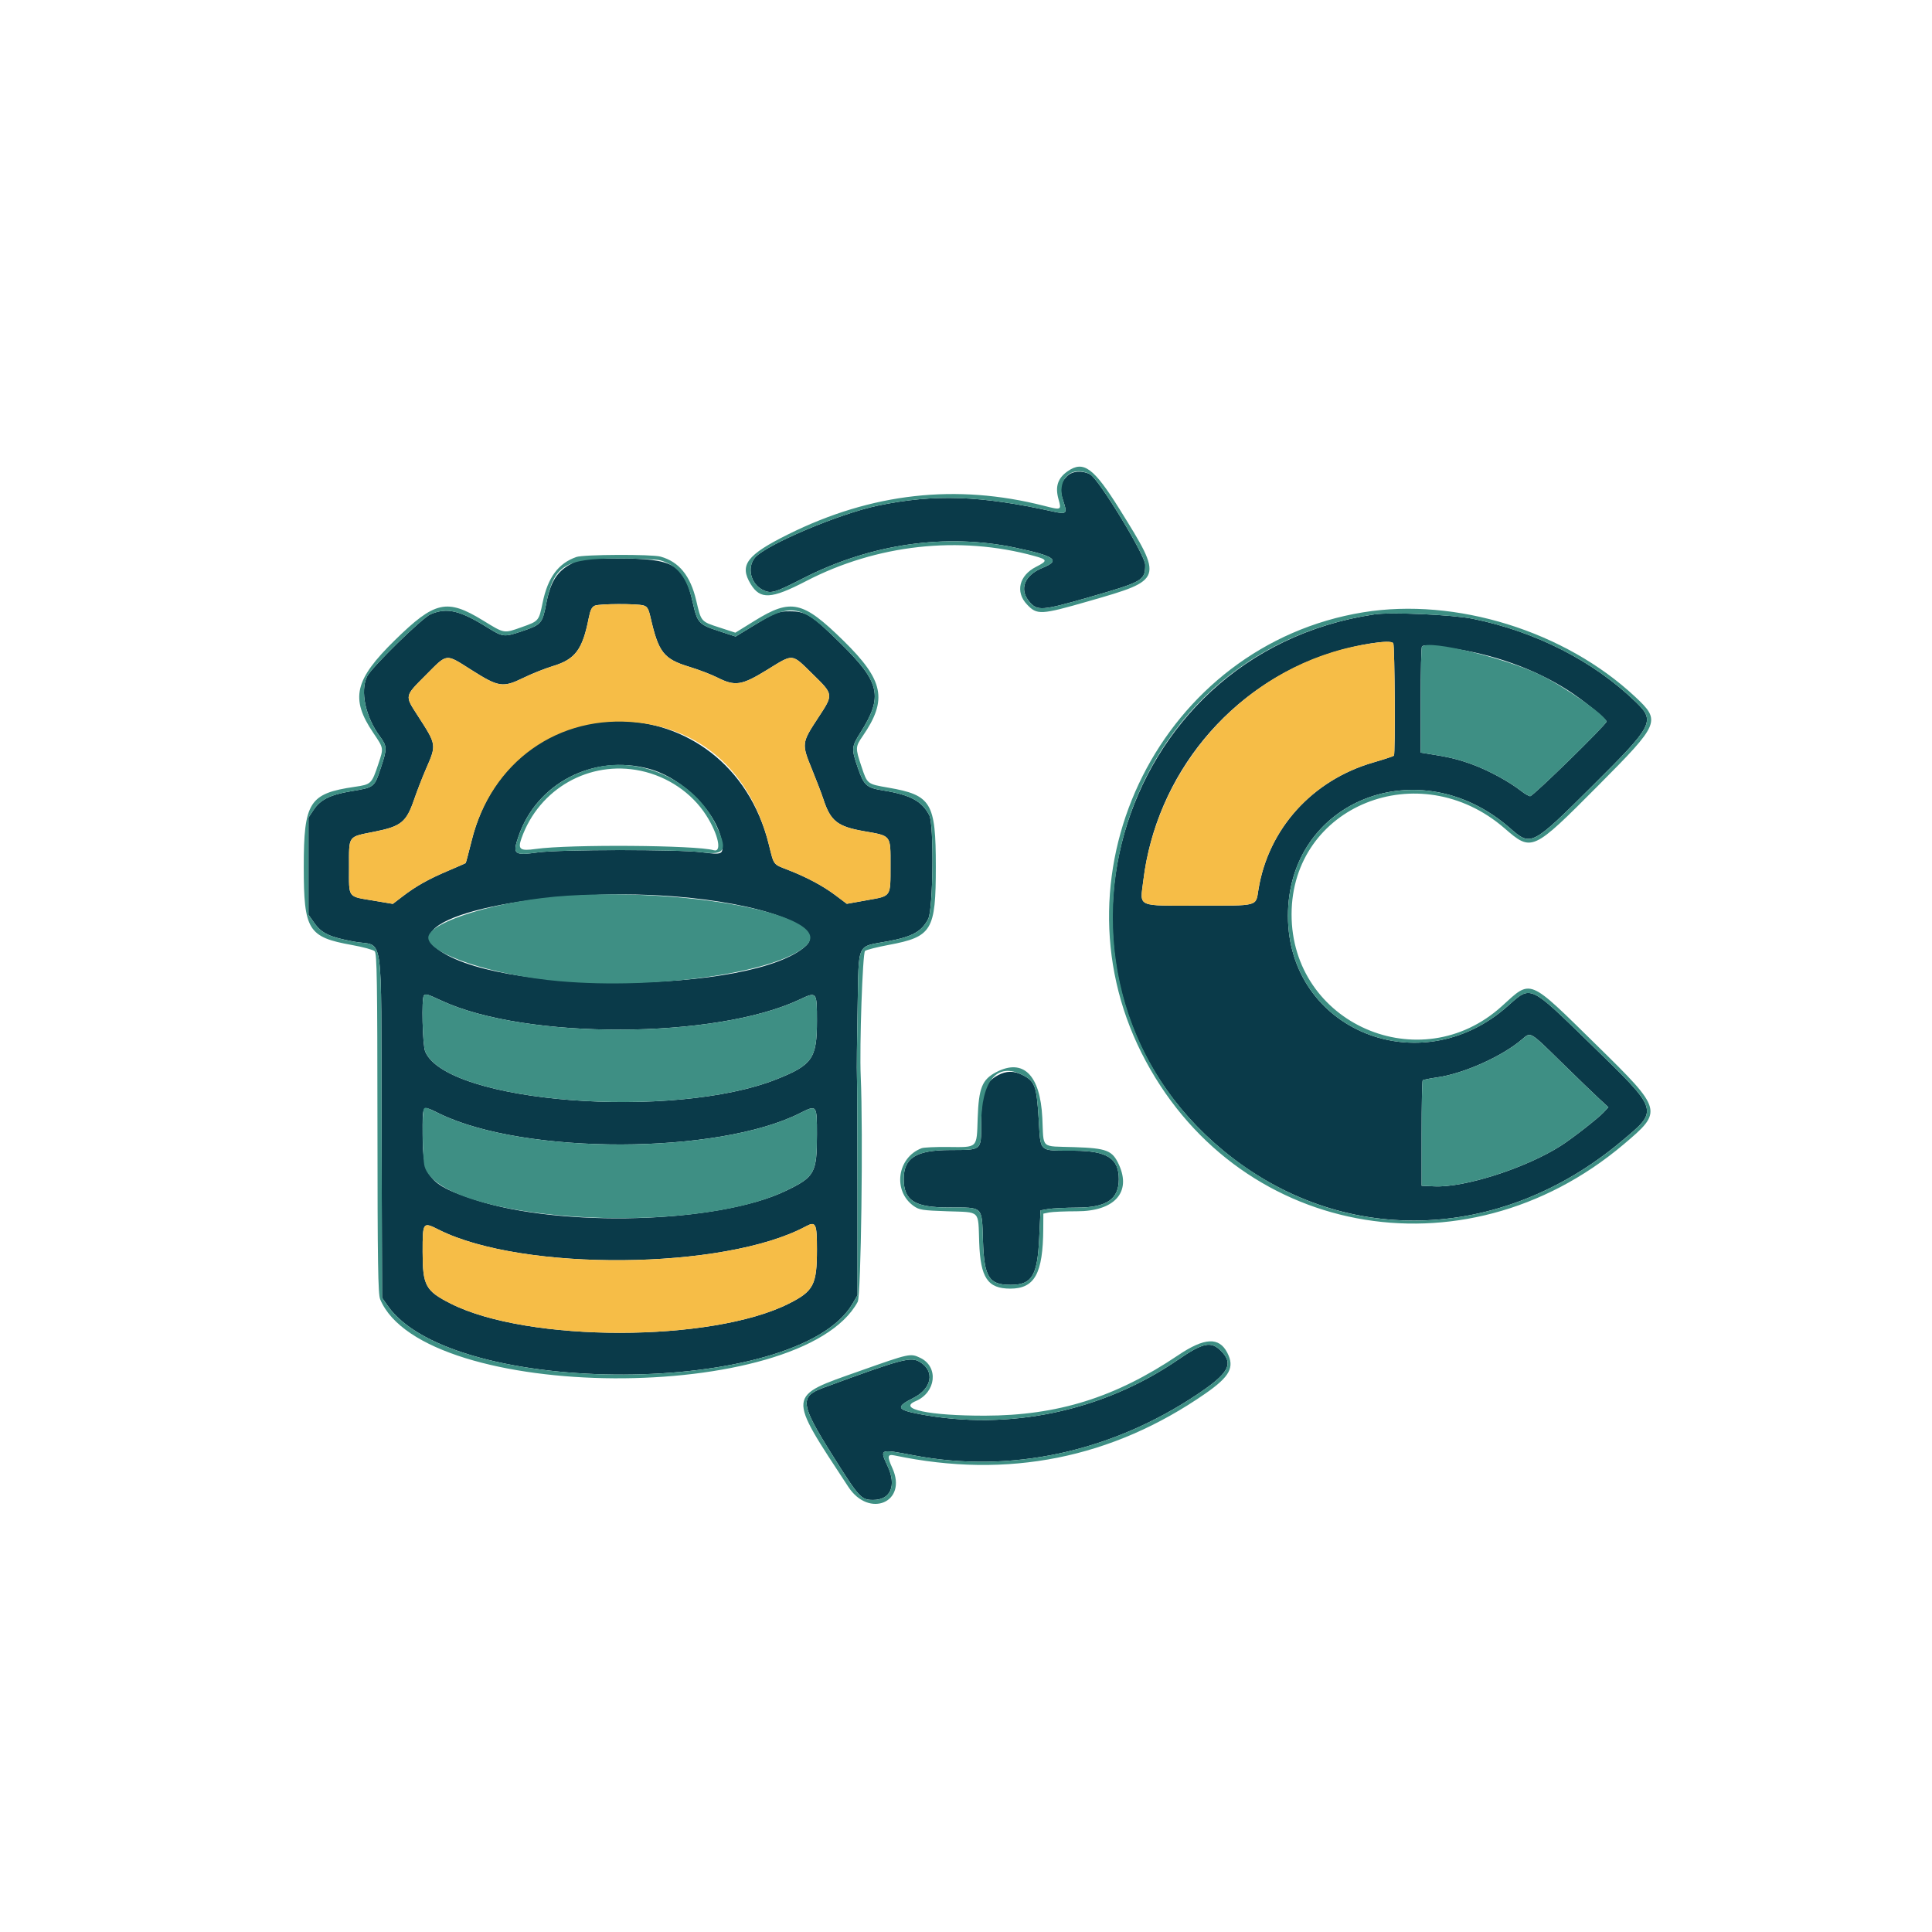
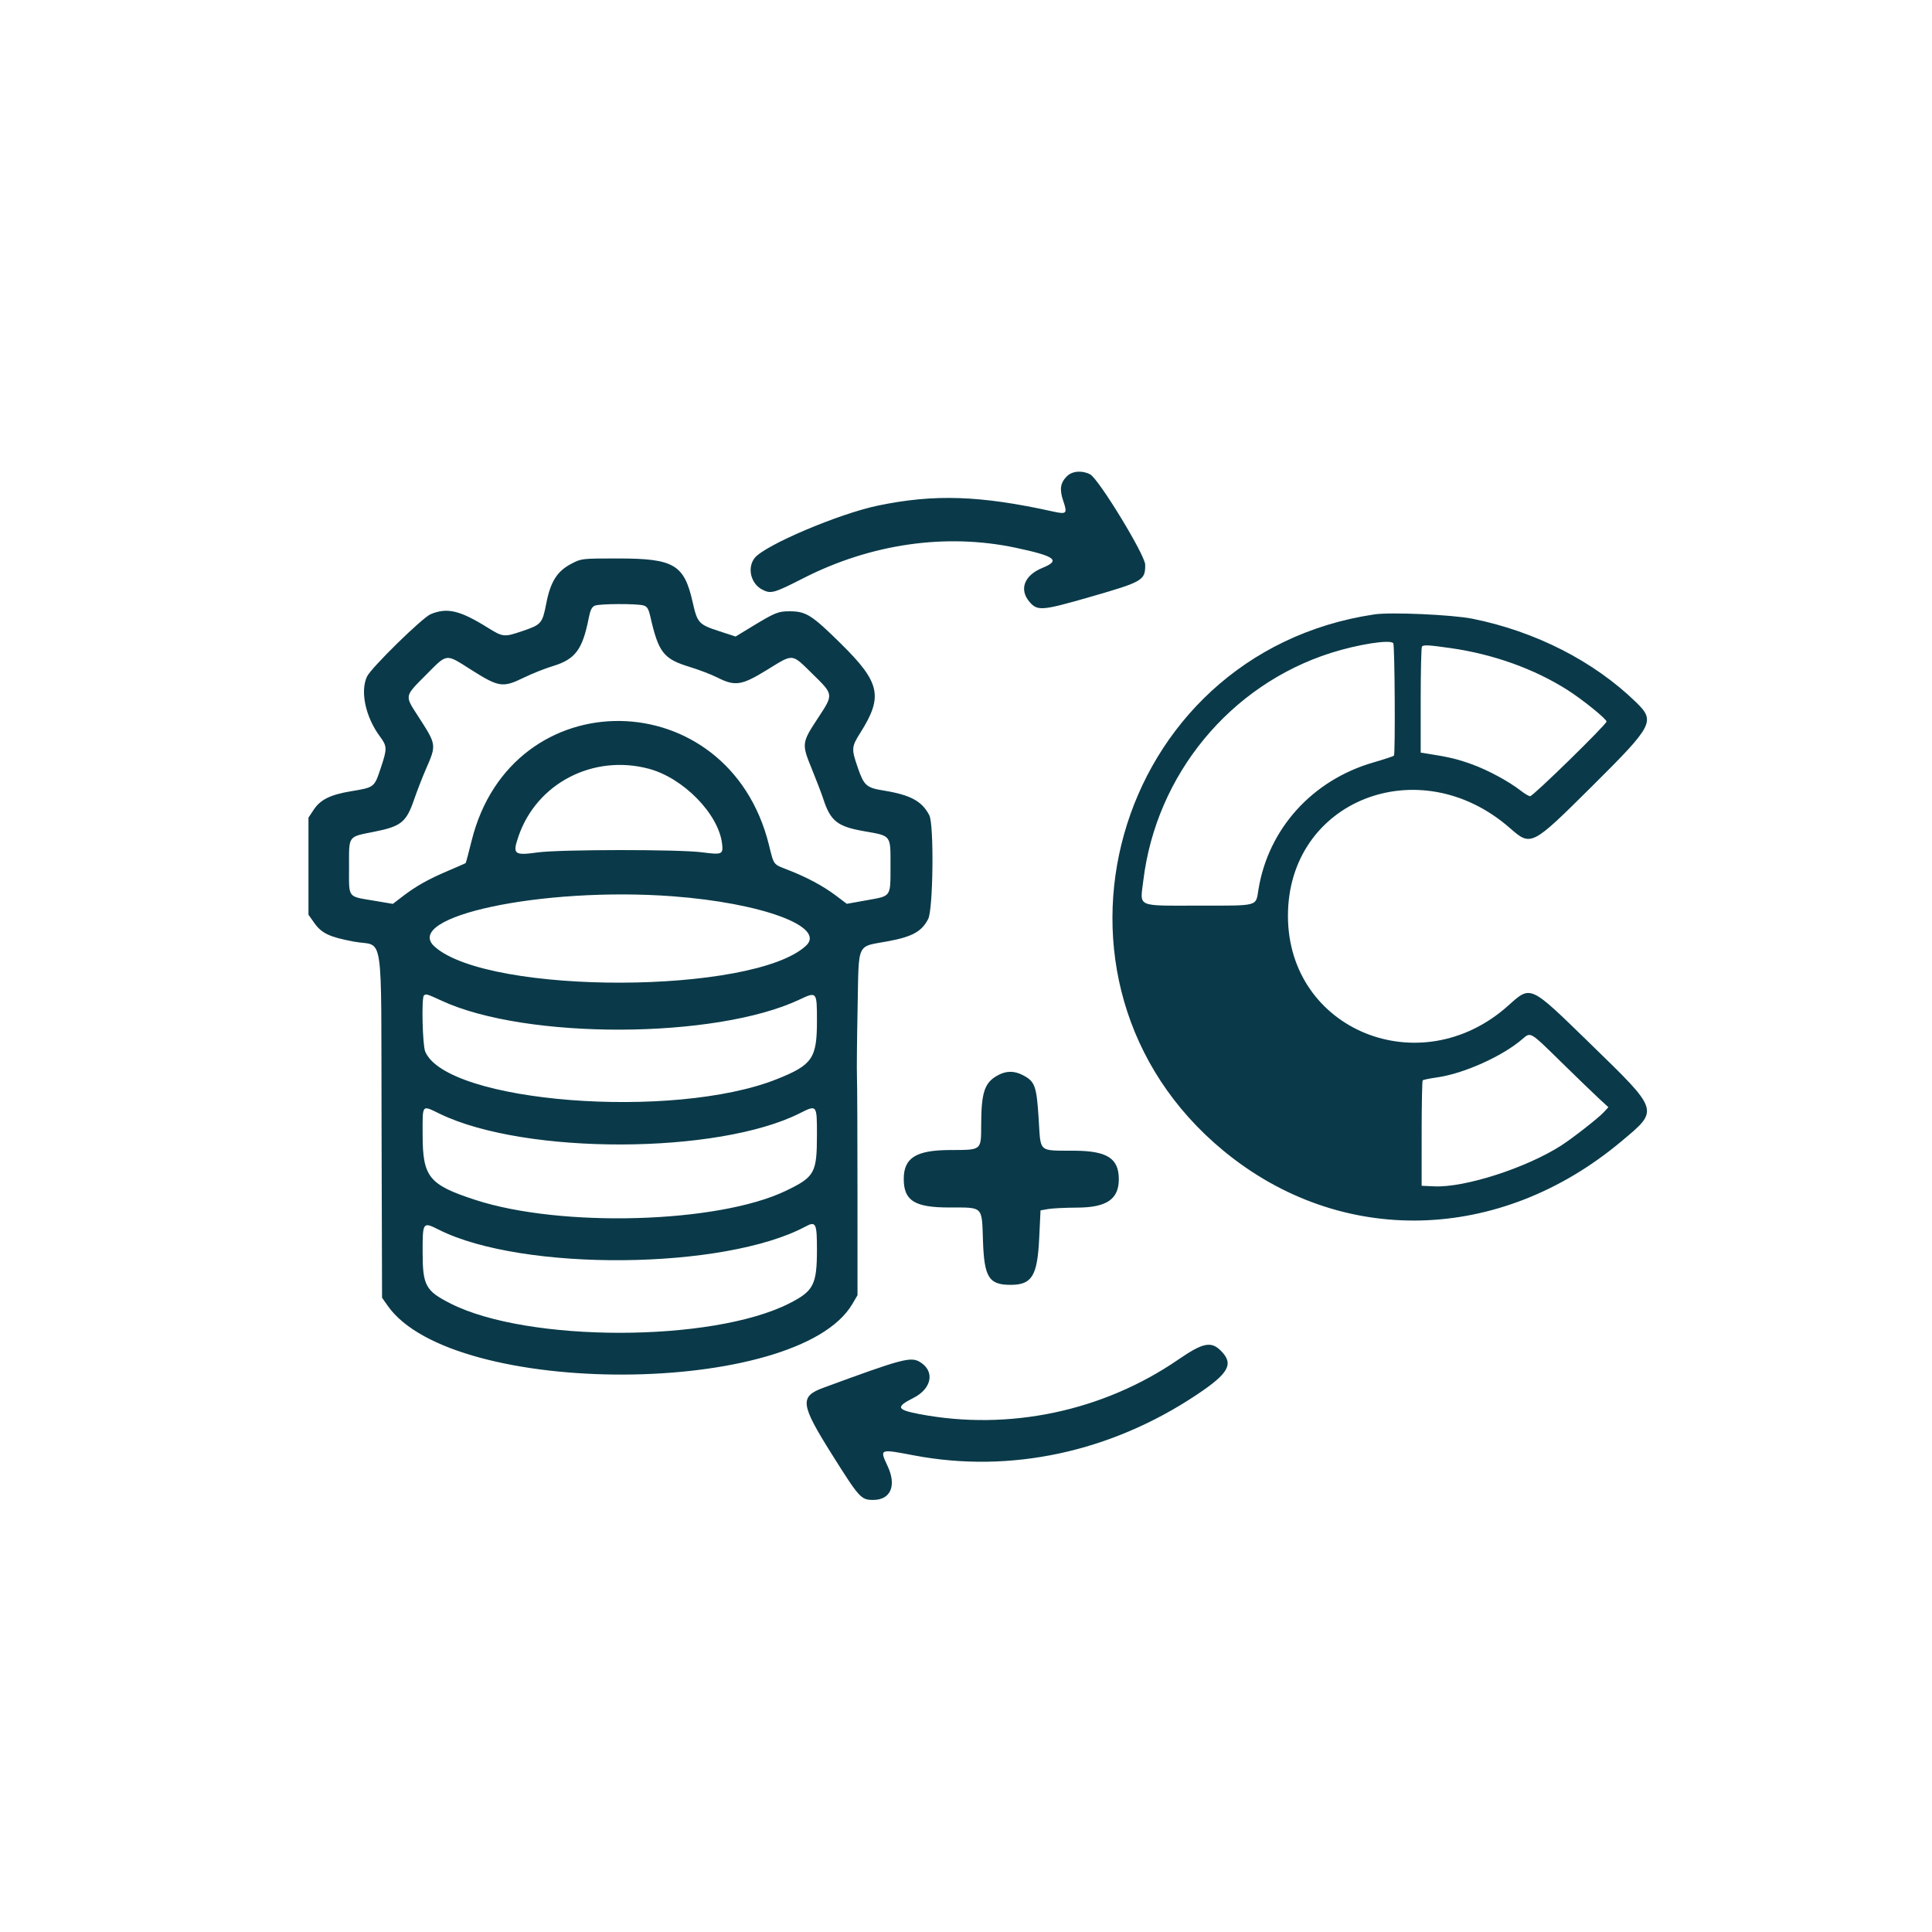
<svg xmlns="http://www.w3.org/2000/svg" xmlns:ns1="http://sodipodi.sourceforge.net/DTD/sodipodi-0.dtd" xmlns:ns2="http://www.inkscape.org/namespaces/inkscape" id="svg" width="400" height="400" viewBox="0, 0, 400,400" ns1:docname="DMS Integration SVG1.svg" ns2:version="1.3.2 (091e20e, 2023-11-25, custom)">
  <defs id="defs1" />
  <path id="path0" d="m 220.897,98.599 c -1.382,1.382 -1.577,2.714 -0.754,5.136 0.884,2.601 0.699,2.794 -2.089,2.177 -15.103,-3.342 -24.595,-3.664 -36.286,-1.233 -8.109,1.686 -23.445,8.204 -25.526,10.849 -1.594,2.027 -0.803,5.315 1.575,6.545 1.788,0.924 2.401,0.754 8.495,-2.355 13.995,-7.142 29.542,-9.373 43.977,-6.31 8.231,1.746 9.374,2.611 5.521,4.174 -3.726,1.513 -4.853,4.426 -2.701,6.984 1.661,1.974 2.557,1.907 12.433,-0.932 11.108,-3.193 11.581,-3.468 11.56,-6.72 -0.013,-1.991 -9.632,-17.774 -11.399,-18.703 -1.657,-0.871 -3.713,-0.705 -4.806,0.388 m -102.591,18.115 c -2.954,1.535 -4.331,3.709 -5.208,8.226 -0.804,4.14 -1.015,4.384 -4.908,5.705 -3.837,1.303 -4.038,1.283 -7.265,-0.726 -5.721,-3.56 -8.359,-4.178 -11.761,-2.756 -1.734,0.724 -12.312,11.086 -13.175,12.906 -1.452,3.059 -0.314,8.37 2.653,12.384 1.519,2.054 1.536,2.52 0.235,6.425 -1.401,4.205 -1.29,4.117 -6.284,4.956 -4.22,0.708 -6.268,1.732 -7.651,3.821 l -1.075,1.624 v 10.053 10.054 l 1.172,1.659 c 1.553,2.199 3.15,2.956 8.245,3.912 6.328,1.188 5.593,-3.684 5.714,37.925 l 0.104,35.801 1.187,1.689 c 13.475,19.17 84.851,18.884 96.178,-0.385 l 1.072,-1.823 -0.005,-21.484 c -0.003,-11.817 -0.052,-22.539 -0.11,-23.828 -0.057,-1.289 0.003,-7.667 0.134,-14.172 0.28,-13.931 -0.354,-12.559 6.386,-13.819 4.968,-0.929 6.912,-2.017 8.233,-4.606 1.031,-2.022 1.22,-19.543 0.231,-21.456 -1.519,-2.938 -3.904,-4.226 -9.498,-5.131 -3.527,-0.57 -4.038,-1.026 -5.318,-4.745 -1.345,-3.908 -1.316,-4.284 0.565,-7.261 4.714,-7.464 4.079,-10.368 -4.007,-18.347 -6.091,-6.01 -7.266,-6.752 -10.68,-6.752 -2.376,0 -3.007,0.258 -7.925,3.251 l -3.244,1.974 -3.277,-1.067 c -4.376,-1.425 -4.634,-1.703 -5.613,-6.041 -1.766,-7.827 -3.873,-9.055 -15.532,-9.055 -7.419,0 -7.494,0.008 -9.573,1.089 m 14.897,8.634 c 0.798,0.22 1.066,0.659 1.464,2.402 1.68,7.356 2.722,8.684 8.1,10.323 1.93,0.589 4.517,1.579 5.75,2.202 3.694,1.864 5.034,1.656 10.326,-1.603 5.51,-3.394 4.995,-3.44 9.374,0.853 4.412,4.327 4.394,4.184 1.125,9.159 -3.363,5.118 -3.388,5.321 -1.259,10.532 0.957,2.343 2.027,5.139 2.377,6.214 1.486,4.563 2.92,5.699 8.411,6.66 5.716,1.001 5.505,0.728 5.498,7.118 -0.007,6.593 0.219,6.259 -4.859,7.17 l -4.182,0.75 -2.41,-1.811 c -2.553,-1.919 -5.974,-3.74 -9.832,-5.234 -3.05,-1.181 -2.829,-0.888 -3.888,-5.165 -8.357,-33.749 -53.266,-34.357 -61.557,-0.835 -0.615,2.489 -1.171,4.568 -1.235,4.62 -0.064,0.053 -1.699,0.768 -3.633,1.59 -4.105,1.743 -6.644,3.172 -9.431,5.308 l -2.009,1.539 -3.85,-0.649 c -5.629,-0.949 -5.217,-0.399 -5.217,-6.965 0,-6.669 -0.333,-6.209 5.301,-7.338 5.492,-1.101 6.557,-1.967 8.165,-6.638 0.614,-1.785 1.705,-4.598 2.424,-6.25 2.252,-5.176 2.277,-5.015 -1.692,-11.168 -2.686,-4.163 -2.737,-3.913 1.712,-8.379 4.537,-4.554 3.98,-4.493 9.454,-1.029 5.64,3.569 6.479,3.694 10.768,1.601 1.719,-0.838 4.437,-1.921 6.04,-2.406 4.666,-1.412 6.157,-3.398 7.445,-9.916 0.34,-1.722 0.653,-2.354 1.294,-2.612 0.996,-0.402 8.61,-0.434 10.026,-0.043 M 284.57,127.2 c -54.319,8.079 -73.496,76.233 -31.25,111.061 24.194,19.945 57.136,19.171 82.342,-1.936 7.893,-6.608 8.028,-6.185 -6.537,-20.359 -12.532,-12.195 -12.118,-12.006 -16.904,-7.73 -18.154,16.221 -45.532,5.053 -45.565,-18.588 -0.035,-23.895 27.145,-34.665 45.95,-18.208 4.395,3.845 4.466,3.809 17.026,-8.671 12.706,-12.625 13.136,-13.448 9.081,-17.392 -8.71,-8.474 -20.799,-14.645 -33.83,-17.271 -4.165,-0.839 -16.934,-1.409 -20.313,-0.906 m 3.894,5.983 c 0.31,0.502 0.439,22.966 0.134,23.272 -0.133,0.132 -2.06,0.768 -4.283,1.411 -12.615,3.653 -21.72,13.728 -23.766,26.298 -0.577,3.547 0.203,3.336 -12.341,3.336 -13.141,0 -12.18,0.434 -11.496,-5.195 2.666,-21.923 17.943,-40.467 38.818,-47.118 5.642,-1.797 12.414,-2.846 12.934,-2.004 m 11.838,0.996 c 8.854,1.258 17.298,4.279 24.206,8.659 3.089,1.958 8.109,6.014 8.109,6.551 0,0.595 -15.202,15.455 -15.811,15.455 -0.266,0 -1.123,-0.5 -1.906,-1.111 -2.508,-1.957 -6.799,-4.278 -10.16,-5.496 -2.964,-1.074 -4.757,-1.503 -9.135,-2.185 l -1.464,-0.228 v -10.855 c 0,-5.97 0.117,-10.972 0.26,-11.115 0.374,-0.373 1.38,-0.318 5.901,0.325 m -165.978,24.983 c 7.177,1.908 14.486,9.404 15.181,15.569 0.244,2.169 -0.006,2.271 -4.227,1.723 -4.764,-0.619 -29.347,-0.599 -33.92,0.027 -4.962,0.68 -5.29,0.406 -4.002,-3.346 3.766,-10.974 15.46,-17.033 26.968,-13.973 m 4.912,26.403 c 18.466,1.375 31.827,6.311 27.659,10.217 -10.766,10.089 -65.447,10.276 -76.851,0.264 -7.102,-6.236 22.239,-12.488 49.192,-10.481 m -47.748,21.646 c 17.473,8.073 56.697,7.934 74.055,-0.263 3.573,-1.687 3.598,-1.657 3.598,4.44 0,7.72 -0.949,9.1 -8.267,12.024 -21.445,8.57 -68.414,4.891 -72.841,-5.705 -0.555,-1.328 -0.784,-11.076 -0.273,-11.587 0.407,-0.407 0.618,-0.346 3.728,1.091 m 231.705,12.641 c 3.25,3.185 6.786,6.6 7.859,7.589 l 1.951,1.799 -0.974,1.05 c -1.122,1.209 -6.471,5.391 -8.818,6.894 -7.234,4.631 -19.914,8.714 -26.211,8.44 l -2.664,-0.116 V 234.7 c 0,-5.944 0.098,-10.906 0.219,-11.026 0.12,-0.12 1.467,-0.395 2.994,-0.612 5.508,-0.781 13.483,-4.359 17.601,-7.897 1.798,-1.545 1.515,-1.71 8.043,4.687 m -116.546,2.746 c -2.804,1.504 -3.477,3.476 -3.505,10.264 -0.022,5.379 0.175,5.219 -6.444,5.24 -7.045,0.022 -9.591,1.615 -9.587,5.999 0.003,4.485 2.25,5.896 9.396,5.898 7.148,0.002 6.759,-0.382 7.007,6.902 0.258,7.588 1.221,9.117 5.744,9.113 4.401,-0.003 5.524,-1.846 5.898,-9.678 l 0.274,-5.739 1.562,-0.276 c 0.86,-0.152 3.602,-0.286 6.095,-0.298 6.047,-0.031 8.555,-1.753 8.553,-5.876 -0.002,-4.312 -2.387,-5.853 -9.139,-5.905 -7.684,-0.058 -6.999,0.556 -7.462,-6.688 -0.434,-6.785 -0.766,-7.678 -3.348,-8.995 -1.725,-0.879 -3.355,-0.867 -5.044,0.039 m -115.5,8.048 c 17.647,8.488 57.504,8.391 74.486,-0.181 3.485,-1.759 3.508,-1.731 3.505,4.386 -0.003,8.017 -0.44,8.81 -6.444,11.697 -13.999,6.732 -46.54,7.676 -64.327,1.866 -9.581,-3.13 -10.861,-4.719 -10.865,-13.486 -0.003,-6.465 -0.261,-6.161 3.645,-4.282 m 77.991,28.093 c -0.003,7.253 -0.689,8.574 -5.786,11.147 -15.982,8.068 -54.059,8.079 -70.022,0.021 -5.235,-2.642 -5.83,-3.737 -5.83,-10.72 0,-6.218 0.029,-6.257 3.377,-4.575 17.327,8.7 59.119,8.324 75.92,-0.683 2.118,-1.136 2.344,-0.673 2.341,4.81 m 74.807,22.751 c -15.607,10.716 -35.118,14.816 -53.641,11.272 -4.683,-0.896 -4.886,-1.469 -1.185,-3.337 3.817,-1.927 4.48,-5.525 1.368,-7.423 -1.914,-1.166 -3.592,-0.721 -20.018,5.319 -4.962,1.825 -4.761,3.4 1.759,13.777 5.691,9.056 6.046,9.449 8.553,9.449 3.616,0 4.882,-2.939 3.004,-6.973 -1.696,-3.644 -1.762,-3.617 5.473,-2.244 19.927,3.783 40.69,-0.675 58.515,-12.566 6.672,-4.45 7.726,-6.372 4.991,-9.107 -2.025,-2.025 -3.71,-1.675 -8.819,1.833" stroke="none" fill="#0a3a49" fill-rule="evenodd" />
-   <path id="path2" d="m 123.177,125.391 c -0.641,0.258 -0.954,0.89 -1.294,2.612 -1.288,6.518 -2.779,8.504 -7.445,9.916 -1.603,0.485 -4.321,1.568 -6.04,2.406 -4.289,2.093 -5.128,1.968 -10.768,-1.601 -5.474,-3.464 -4.917,-3.525 -9.454,1.029 -4.449,4.466 -4.398,4.216 -1.712,8.379 3.969,6.153 3.944,5.992 1.692,11.168 -0.719,1.652 -1.81,4.465 -2.424,6.25 -1.608,4.671 -2.673,5.537 -8.165,6.638 -5.634,1.129 -5.301,0.669 -5.301,7.338 0,6.566 -0.412,6.016 5.217,6.965 l 3.85,0.649 2.009,-1.539 c 2.787,-2.136 5.326,-3.565 9.431,-5.308 1.934,-0.822 3.569,-1.537 3.633,-1.59 0.064,-0.052 0.62,-2.131 1.235,-4.62 4.047,-16.364 18.052,-26.324 34.409,-24.472 13.698,1.552 23.537,10.724 27.148,25.307 1.059,4.277 0.838,3.984 3.888,5.165 3.858,1.494 7.279,3.315 9.832,5.234 l 2.41,1.811 4.182,-0.75 c 5.078,-0.911 4.852,-0.577 4.859,-7.17 0.007,-6.39 0.218,-6.117 -5.498,-7.118 -5.491,-0.961 -6.925,-2.097 -8.411,-6.66 -0.35,-1.075 -1.42,-3.871 -2.377,-6.214 -2.129,-5.211 -2.104,-5.414 1.259,-10.532 3.269,-4.975 3.287,-4.832 -1.125,-9.159 -4.379,-4.293 -3.864,-4.247 -9.374,-0.853 -5.292,3.259 -6.632,3.467 -10.326,1.603 -1.233,-0.623 -3.82,-1.613 -5.75,-2.202 -5.378,-1.639 -6.42,-2.967 -8.1,-10.323 -0.398,-1.743 -0.666,-2.182 -1.464,-2.402 -1.416,-0.391 -9.03,-0.359 -10.026,0.043 m 159.384,8.035 c -23.75,3.99 -42.869,24.373 -45.849,48.879 -0.684,5.629 -1.645,5.195 11.496,5.195 12.544,0 11.764,0.211 12.341,-3.336 2.046,-12.57 11.151,-22.645 23.766,-26.298 2.223,-0.643 4.15,-1.279 4.283,-1.411 0.305,-0.306 0.176,-22.77 -0.134,-23.272 -0.299,-0.484 -1.989,-0.414 -5.903,0.243 M 166.797,253.929 c -16.801,9.007 -58.593,9.383 -75.92,0.683 -3.348,-1.682 -3.377,-1.643 -3.377,4.575 0,6.983 0.595,8.078 5.83,10.72 15.963,8.058 54.04,8.047 70.022,-0.021 5.097,-2.573 5.783,-3.894 5.786,-11.147 0.003,-5.483 -0.223,-5.946 -2.341,-4.81" stroke="none" fill="#fa9904" fill-rule="evenodd" style="fill:#f6bd47;fill-opacity:1" />
-   <path id="path3" d="m 221.083,97.541 c -2.085,1.437 -2.666,3.194 -1.928,5.83 0.631,2.256 0.598,2.271 -2.996,1.353 -18.145,-4.63 -35.702,-2.675 -52.965,5.898 -8.604,4.273 -10.177,6.36 -7.77,10.308 1.98,3.246 4.252,3.125 11.445,-0.609 14.637,-7.599 31.759,-9.486 47.291,-5.211 2.734,0.752 2.775,1.015 0.354,2.242 -3.51,1.778 -4.344,5.193 -1.902,7.782 2.109,2.236 2.83,2.196 12.932,-0.709 15.338,-4.411 15.337,-4.41 6.304,-18.919 -5.388,-8.654 -7.499,-10.216 -10.765,-7.965 m 4.62,0.67 c 1.767,0.929 11.386,16.712 11.399,18.703 0.021,3.252 -0.452,3.527 -11.56,6.72 -9.876,2.839 -10.772,2.906 -12.433,0.932 -2.152,-2.558 -1.025,-5.471 2.701,-6.984 3.853,-1.563 2.71,-2.428 -5.521,-4.174 -14.435,-3.063 -29.982,-0.832 -43.977,6.31 -6.094,3.109 -6.707,3.279 -8.495,2.355 -2.378,-1.23 -3.169,-4.518 -1.575,-6.545 2.081,-2.645 17.417,-9.163 25.526,-10.849 11.691,-2.431 21.183,-2.109 36.286,1.233 2.788,0.617 2.973,0.424 2.089,-2.177 -1.506,-4.43 1.66,-7.575 5.56,-5.524 m -106.367,17.104 c -3.756,1.313 -5.916,4.235 -6.99,9.455 -0.785,3.816 -0.782,3.813 -4.31,5.065 -3.786,1.344 -3.512,1.392 -8.077,-1.402 -7.443,-4.554 -9.935,-3.992 -18.199,4.103 -8.367,8.197 -9.275,12.083 -4.482,19.185 2.192,3.247 2.168,3.102 1.054,6.447 -1.379,4.141 -1.478,4.237 -4.894,4.735 -9.422,1.372 -10.547,3.142 -10.547,16.592 0,13.087 0.888,14.527 9.961,16.155 2.302,0.413 4.429,0.995 4.728,1.294 0.456,0.456 0.547,6.211 0.566,35.654 0.019,29.081 0.117,35.334 0.567,36.413 8.987,21.507 87.26,21.92 98.866,0.52 0.691,-1.275 1.145,-35.096 0.626,-46.679 -0.278,-6.216 0.384,-25.551 0.889,-25.971 0.285,-0.236 2.483,-0.796 4.885,-1.246 8.99,-1.68 9.771,-2.976 9.771,-16.22 0,-13.25 -0.927,-14.795 -9.793,-16.334 -4.461,-0.774 -4.378,-0.709 -5.614,-4.42 -1.267,-3.803 -1.257,-4.044 0.252,-6.237 5.218,-7.584 4.407,-11.571 -4.033,-19.841 -8.345,-8.175 -10.783,-8.721 -18.281,-4.087 l -4.033,2.493 -3.235,-1.053 c -3.931,-1.281 -3.824,-1.156 -4.875,-5.637 -1.196,-5.098 -3.557,-7.998 -7.373,-9.058 -1.852,-0.515 -15.917,-0.455 -17.429,0.074 m 17.346,0.69 c 3.578,1.026 5.588,3.616 6.729,8.675 0.979,4.338 1.237,4.616 5.613,6.041 l 3.277,1.067 3.244,-1.974 c 8.52,-5.185 10.104,-4.887 18.605,3.501 8.086,7.979 8.721,10.883 4.007,18.347 -1.881,2.977 -1.91,3.353 -0.565,7.261 1.28,3.719 1.791,4.175 5.318,4.745 5.594,0.905 7.979,2.193 9.498,5.131 0.989,1.913 0.8,19.434 -0.231,21.456 -1.321,2.589 -3.265,3.677 -8.233,4.606 -6.74,1.26 -6.106,-0.112 -6.386,13.819 -0.131,6.505 -0.191,12.883 -0.134,14.172 0.058,1.289 0.107,12.011 0.11,23.828 l 0.005,21.484 -1.072,1.823 c -11.327,19.269 -82.703,19.555 -96.178,0.385 l -1.187,-1.689 -0.104,-35.801 c -0.121,-41.609 0.614,-36.737 -5.714,-37.925 -5.095,-0.956 -6.692,-1.713 -8.245,-3.912 l -1.172,-1.659 v -10.054 -10.053 l 1.075,-1.624 c 1.383,-2.089 3.431,-3.113 7.651,-3.821 4.994,-0.839 4.883,-0.751 6.284,-4.956 1.301,-3.905 1.284,-4.371 -0.235,-6.425 -2.967,-4.014 -4.105,-9.325 -2.653,-12.384 0.863,-1.82 11.441,-12.182 13.175,-12.906 3.402,-1.422 6.04,-0.804 11.761,2.756 3.227,2.009 3.428,2.029 7.265,0.726 3.893,-1.321 4.104,-1.565 4.908,-5.705 1.522,-7.837 3.867,-9.315 14.781,-9.315 4.113,0 8.074,0.171 8.803,0.38 m 145.56,10.761 c -41.56,6.764 -64.957,53.246 -45.912,91.209 19.06,37.991 66.574,47.022 99.803,18.97 8.207,-6.929 8.167,-7.076 -5.576,-20.569 -14.301,-14.04 -13.432,-13.682 -19.605,-8.074 -16.872,15.328 -43.603,3.638 -43.546,-19.044 0.056,-22.445 26.442,-33.077 44.098,-17.768 5.649,4.897 5.77,4.842 19.416,-8.883 12.784,-12.86 12.981,-13.334 7.61,-18.359 -14.526,-13.588 -37.114,-20.603 -56.288,-17.482 m 22.641,1.34 c 13.031,2.626 25.12,8.797 33.83,17.271 4.055,3.944 3.625,4.767 -9.081,17.392 -12.56,12.48 -12.631,12.516 -17.026,8.671 -18.805,-16.457 -45.985,-5.687 -45.95,18.208 0.033,23.641 27.411,34.809 45.565,18.588 4.786,-4.276 4.372,-4.465 16.904,7.73 14.565,14.174 14.43,13.751 6.537,20.359 -22.983,19.245 -52.673,21.747 -76.188,6.419 -49.117,-32.015 -32.846,-106.926 25.096,-115.544 3.379,-0.503 16.148,0.067 20.313,0.906 m -10.482,5.748 c -0.143,0.143 -0.26,5.145 -0.26,11.115 v 10.855 l 1.464,0.228 c 4.378,0.682 6.171,1.111 9.135,2.185 3.361,1.218 7.652,3.539 10.16,5.496 0.783,0.611 1.64,1.111 1.906,1.111 0.609,0 15.811,-14.86 15.811,-15.455 0,-1.102 -8.099,-6.846 -13.382,-9.492 -7.17,-3.59 -23.35,-7.527 -24.834,-6.043 m -170.768,24.972 c -7.736,1.72 -13.78,7.032 -16.277,14.309 -1.288,3.752 -0.96,4.026 4.002,3.346 4.573,-0.626 29.156,-0.646 33.92,-0.027 5.005,0.65 5.499,-0.439 2.751,-6.059 -4.218,-8.626 -14.883,-13.683 -24.396,-11.569 m 8.984,0.746 c 5.619,1.18 10.619,4.574 13.598,9.231 2.507,3.921 3.325,7.749 1.541,7.219 -3.558,-1.055 -29.928,-1.243 -36.818,-0.262 -3.266,0.465 -3.781,0.089 -2.981,-2.178 3.637,-10.308 14.068,-16.234 24.66,-14.01 m -15.039,25.86 c -13.923,0.848 -28.906,5.356 -28.906,8.697 0,3.389 13.272,7.794 27.148,9.01 20.384,1.787 45.12,-1.776 51.075,-7.357 6.29,-5.894 -22.679,-11.974 -49.317,-10.35 M 87.76,206.12 c -0.511,0.511 -0.282,10.259 0.273,11.587 4.427,10.596 51.396,14.275 72.841,5.705 7.318,-2.924 8.267,-4.304 8.267,-12.024 0,-6.097 -0.025,-6.127 -3.598,-4.44 -17.358,8.197 -56.582,8.336 -74.055,0.263 -3.11,-1.437 -3.321,-1.498 -3.728,-1.091 m 227.39,9.045 c -4.118,3.538 -12.093,7.116 -17.601,7.897 -1.527,0.217 -2.874,0.492 -2.994,0.612 -0.121,0.12 -0.219,5.082 -0.219,11.026 v 10.808 l 2.664,0.116 c 6.297,0.274 18.977,-3.809 26.211,-8.44 2.347,-1.503 7.696,-5.685 8.818,-6.894 l 0.974,-1.05 -1.951,-1.799 c -1.073,-0.989 -4.609,-4.404 -7.859,-7.589 -6.528,-6.397 -6.245,-6.232 -8.043,-4.687 M 206.214,222 c -2.885,1.519 -3.584,3.273 -3.796,9.533 -0.214,6.298 0.098,6 -6.216,5.938 -2.53,-0.025 -4.952,0.088 -5.382,0.25 -5.07,1.923 -6.036,8.838 -1.669,11.953 1.162,0.829 1.803,0.93 7.009,1.107 6.928,0.236 6.338,-0.343 6.574,6.451 0.256,7.341 1.755,9.565 6.446,9.565 5.033,0 6.757,-3.124 6.816,-12.354 l 0.02,-3.173 1.22,-0.245 c 0.672,-0.134 3.249,-0.244 5.728,-0.244 7.757,0 11.302,-3.909 8.714,-9.609 -1.362,-2.999 -2.499,-3.448 -9.283,-3.672 -7.096,-0.234 -6.273,0.523 -6.593,-6.061 -0.433,-8.916 -3.969,-12.397 -9.588,-9.439 m 5.477,0.559 c 2.582,1.317 2.914,2.21 3.348,8.995 0.463,7.244 -0.222,6.63 7.462,6.688 6.752,0.052 9.137,1.593 9.139,5.905 0.002,4.123 -2.506,5.845 -8.553,5.876 -2.493,0.012 -5.235,0.146 -6.095,0.298 l -1.562,0.276 -0.274,5.739 c -0.374,7.832 -1.497,9.675 -5.898,9.678 -4.523,0.004 -5.486,-1.525 -5.744,-9.113 -0.248,-7.284 0.141,-6.9 -7.007,-6.902 -7.146,-0.002 -9.393,-1.413 -9.396,-5.898 -0.004,-4.384 2.542,-5.977 9.587,-5.999 6.619,-0.021 6.422,0.139 6.444,-5.24 0.037,-9.126 3.254,-13.003 8.549,-10.303 M 87.76,229.557 c -0.415,0.415 -0.296,10.335 0.142,11.915 3.135,11.285 54.616,14.779 74.792,5.076 6.004,-2.887 6.441,-3.68 6.444,-11.697 0.003,-6.117 -0.02,-6.145 -3.505,-4.386 -16.982,8.572 -56.839,8.669 -74.486,0.181 -3.079,-1.481 -3.015,-1.46 -3.387,-1.089 M 243.905,280.6 c -12.972,8.734 -24.943,12.475 -39.999,12.5 -11.517,0.019 -18.184,-1.382 -14.329,-3.012 4.244,-1.794 4.806,-7.131 0.944,-8.964 -2.039,-0.967 -2.167,-0.94 -12.468,2.705 -15.253,5.396 -15.169,4.559 -2.412,24.015 4.312,6.575 12.315,3.166 9.116,-3.883 -1.128,-2.486 -1.042,-2.943 0.497,-2.62 23.372,4.912 44.999,0.597 64.324,-12.833 5.06,-3.517 6.079,-5.421 4.517,-8.443 -1.709,-3.304 -4.723,-3.146 -10.19,0.535 m 8.859,-0.943 c 2.735,2.735 1.681,4.657 -4.991,9.107 -17.825,11.891 -38.588,16.349 -58.515,12.566 -7.235,-1.373 -7.169,-1.4 -5.473,2.244 1.878,4.034 0.612,6.973 -3.004,6.973 -2.507,0 -2.862,-0.393 -8.553,-9.449 -6.52,-10.377 -6.721,-11.952 -1.759,-13.777 16.426,-6.04 18.104,-6.485 20.018,-5.319 3.112,1.898 2.449,5.496 -1.368,7.423 -3.701,1.868 -3.498,2.441 1.185,3.337 18.523,3.544 38.034,-0.556 53.641,-11.272 5.109,-3.508 6.794,-3.858 8.819,-1.833" stroke="none" fill="#43bdaa" fill-rule="evenodd" style="fill:#3e8f84;fill-opacity:1" />
</svg>